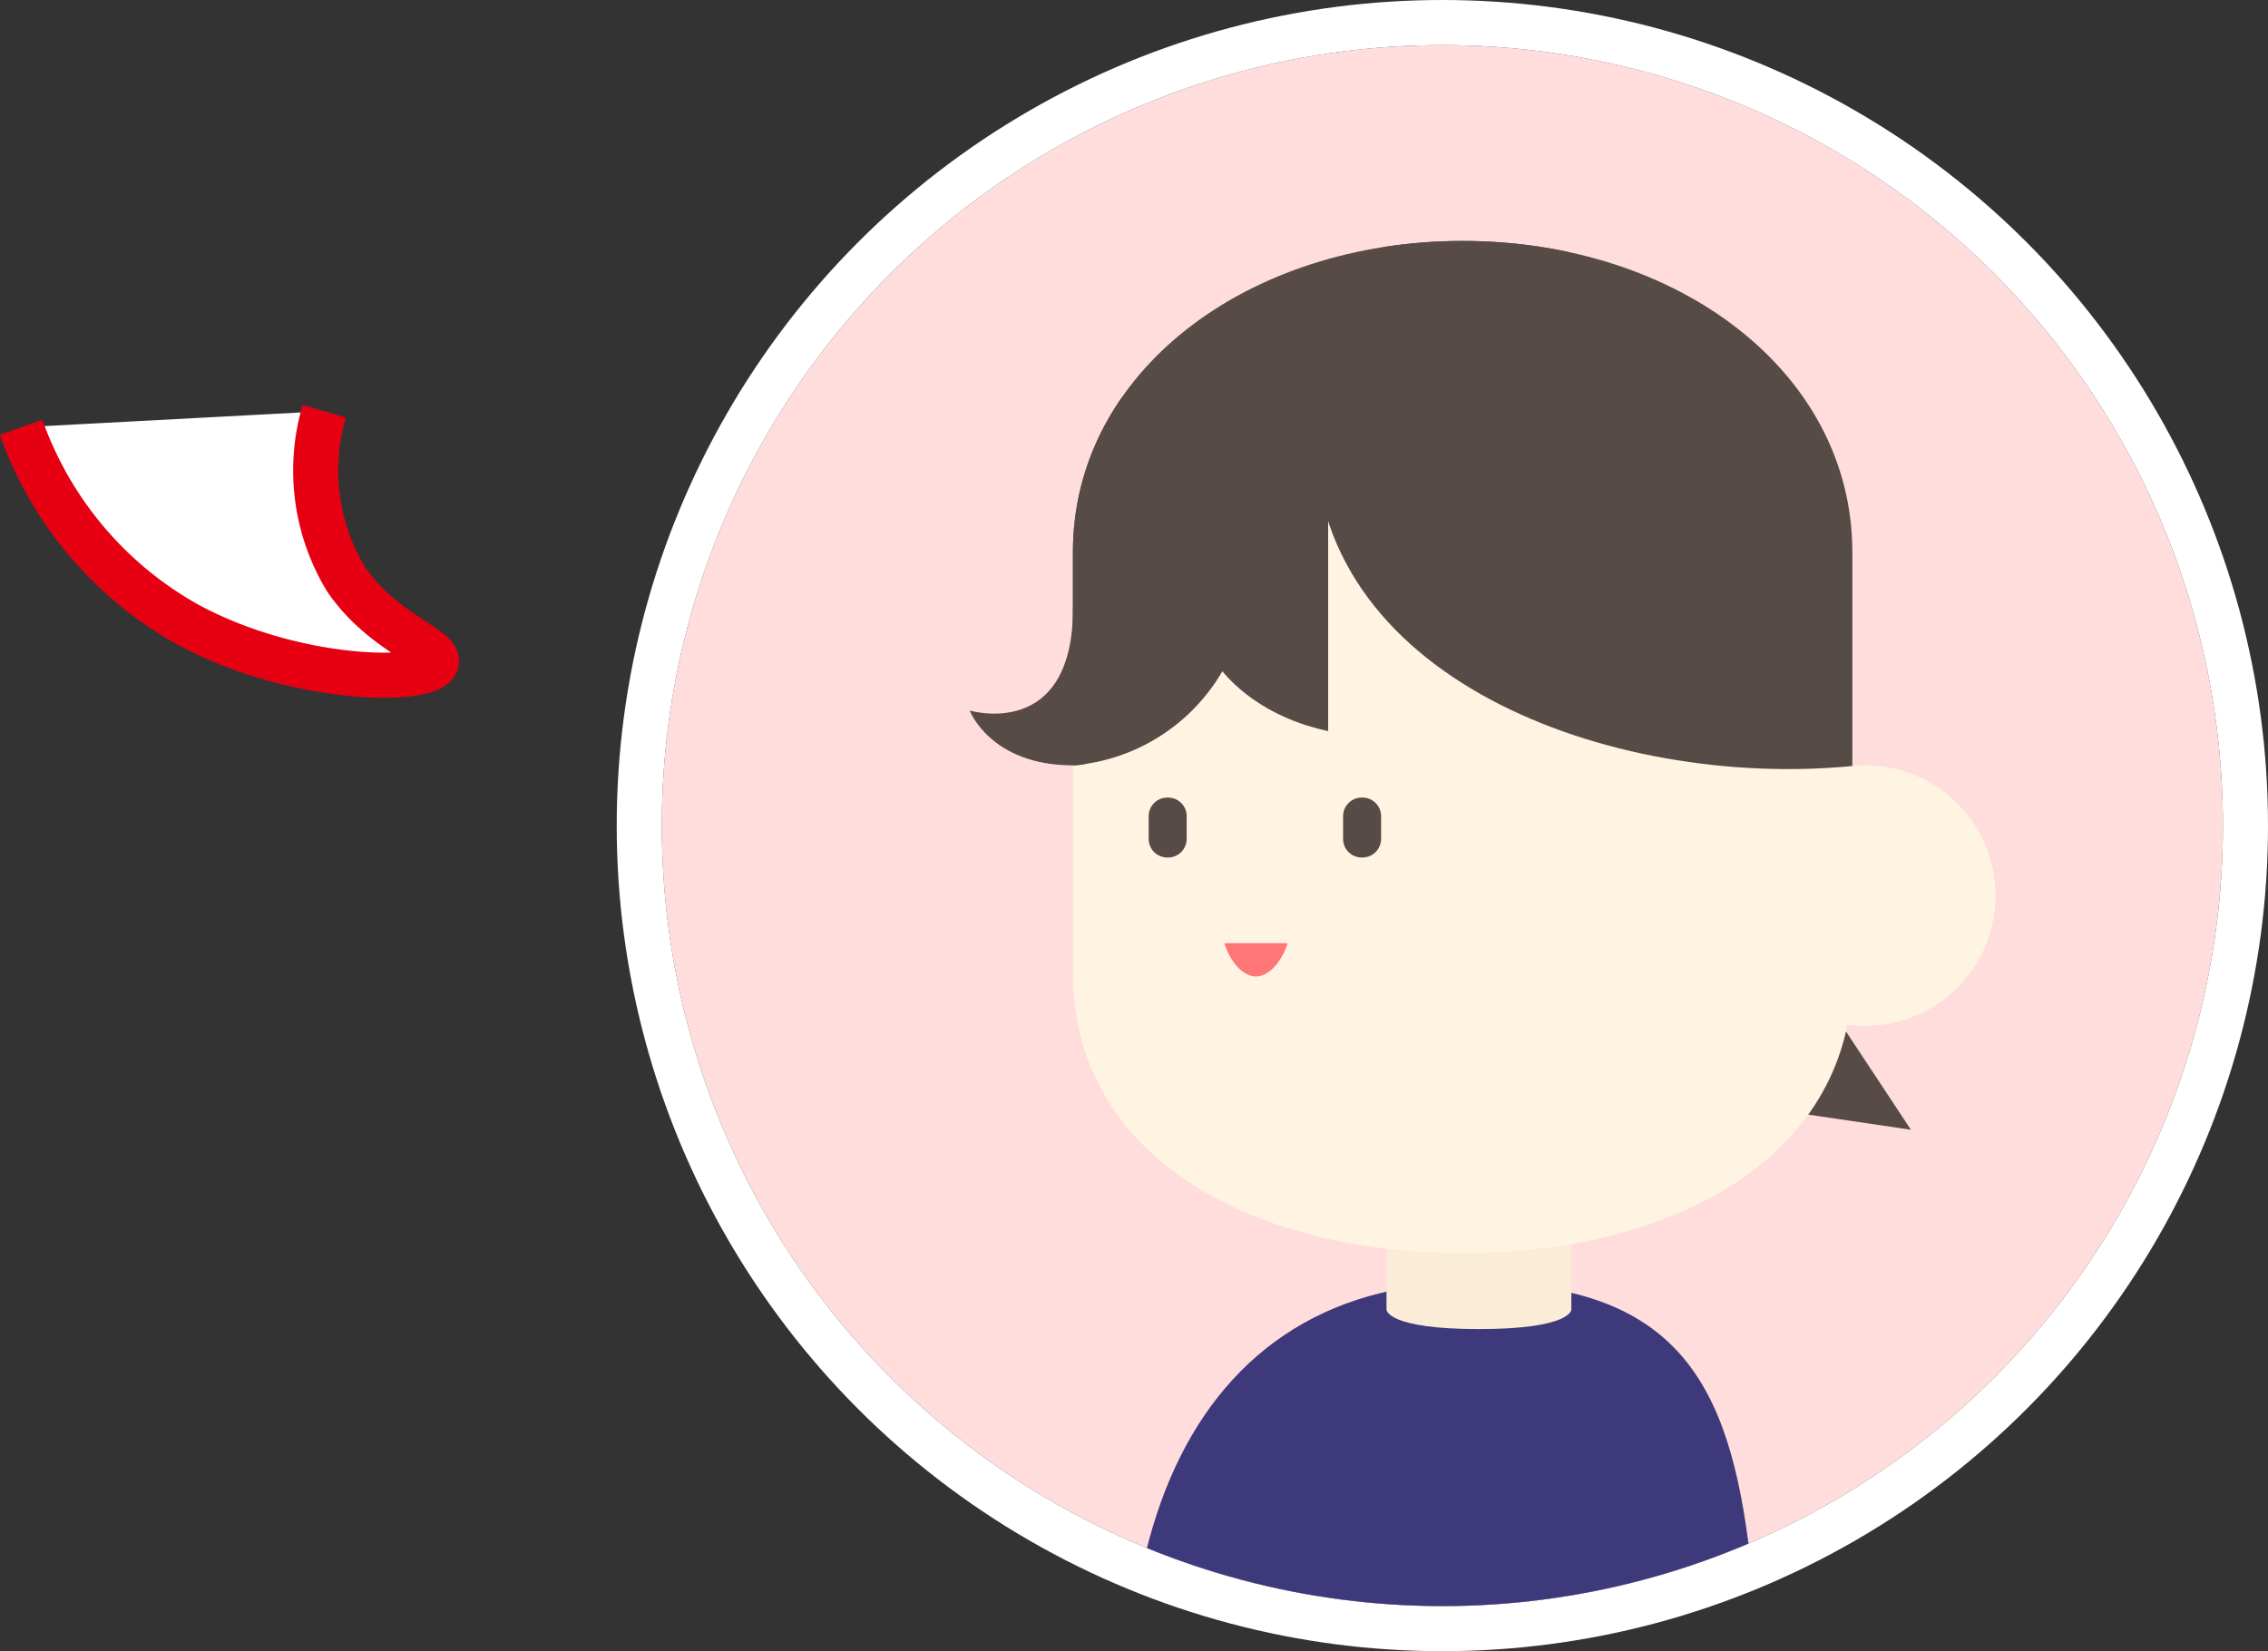
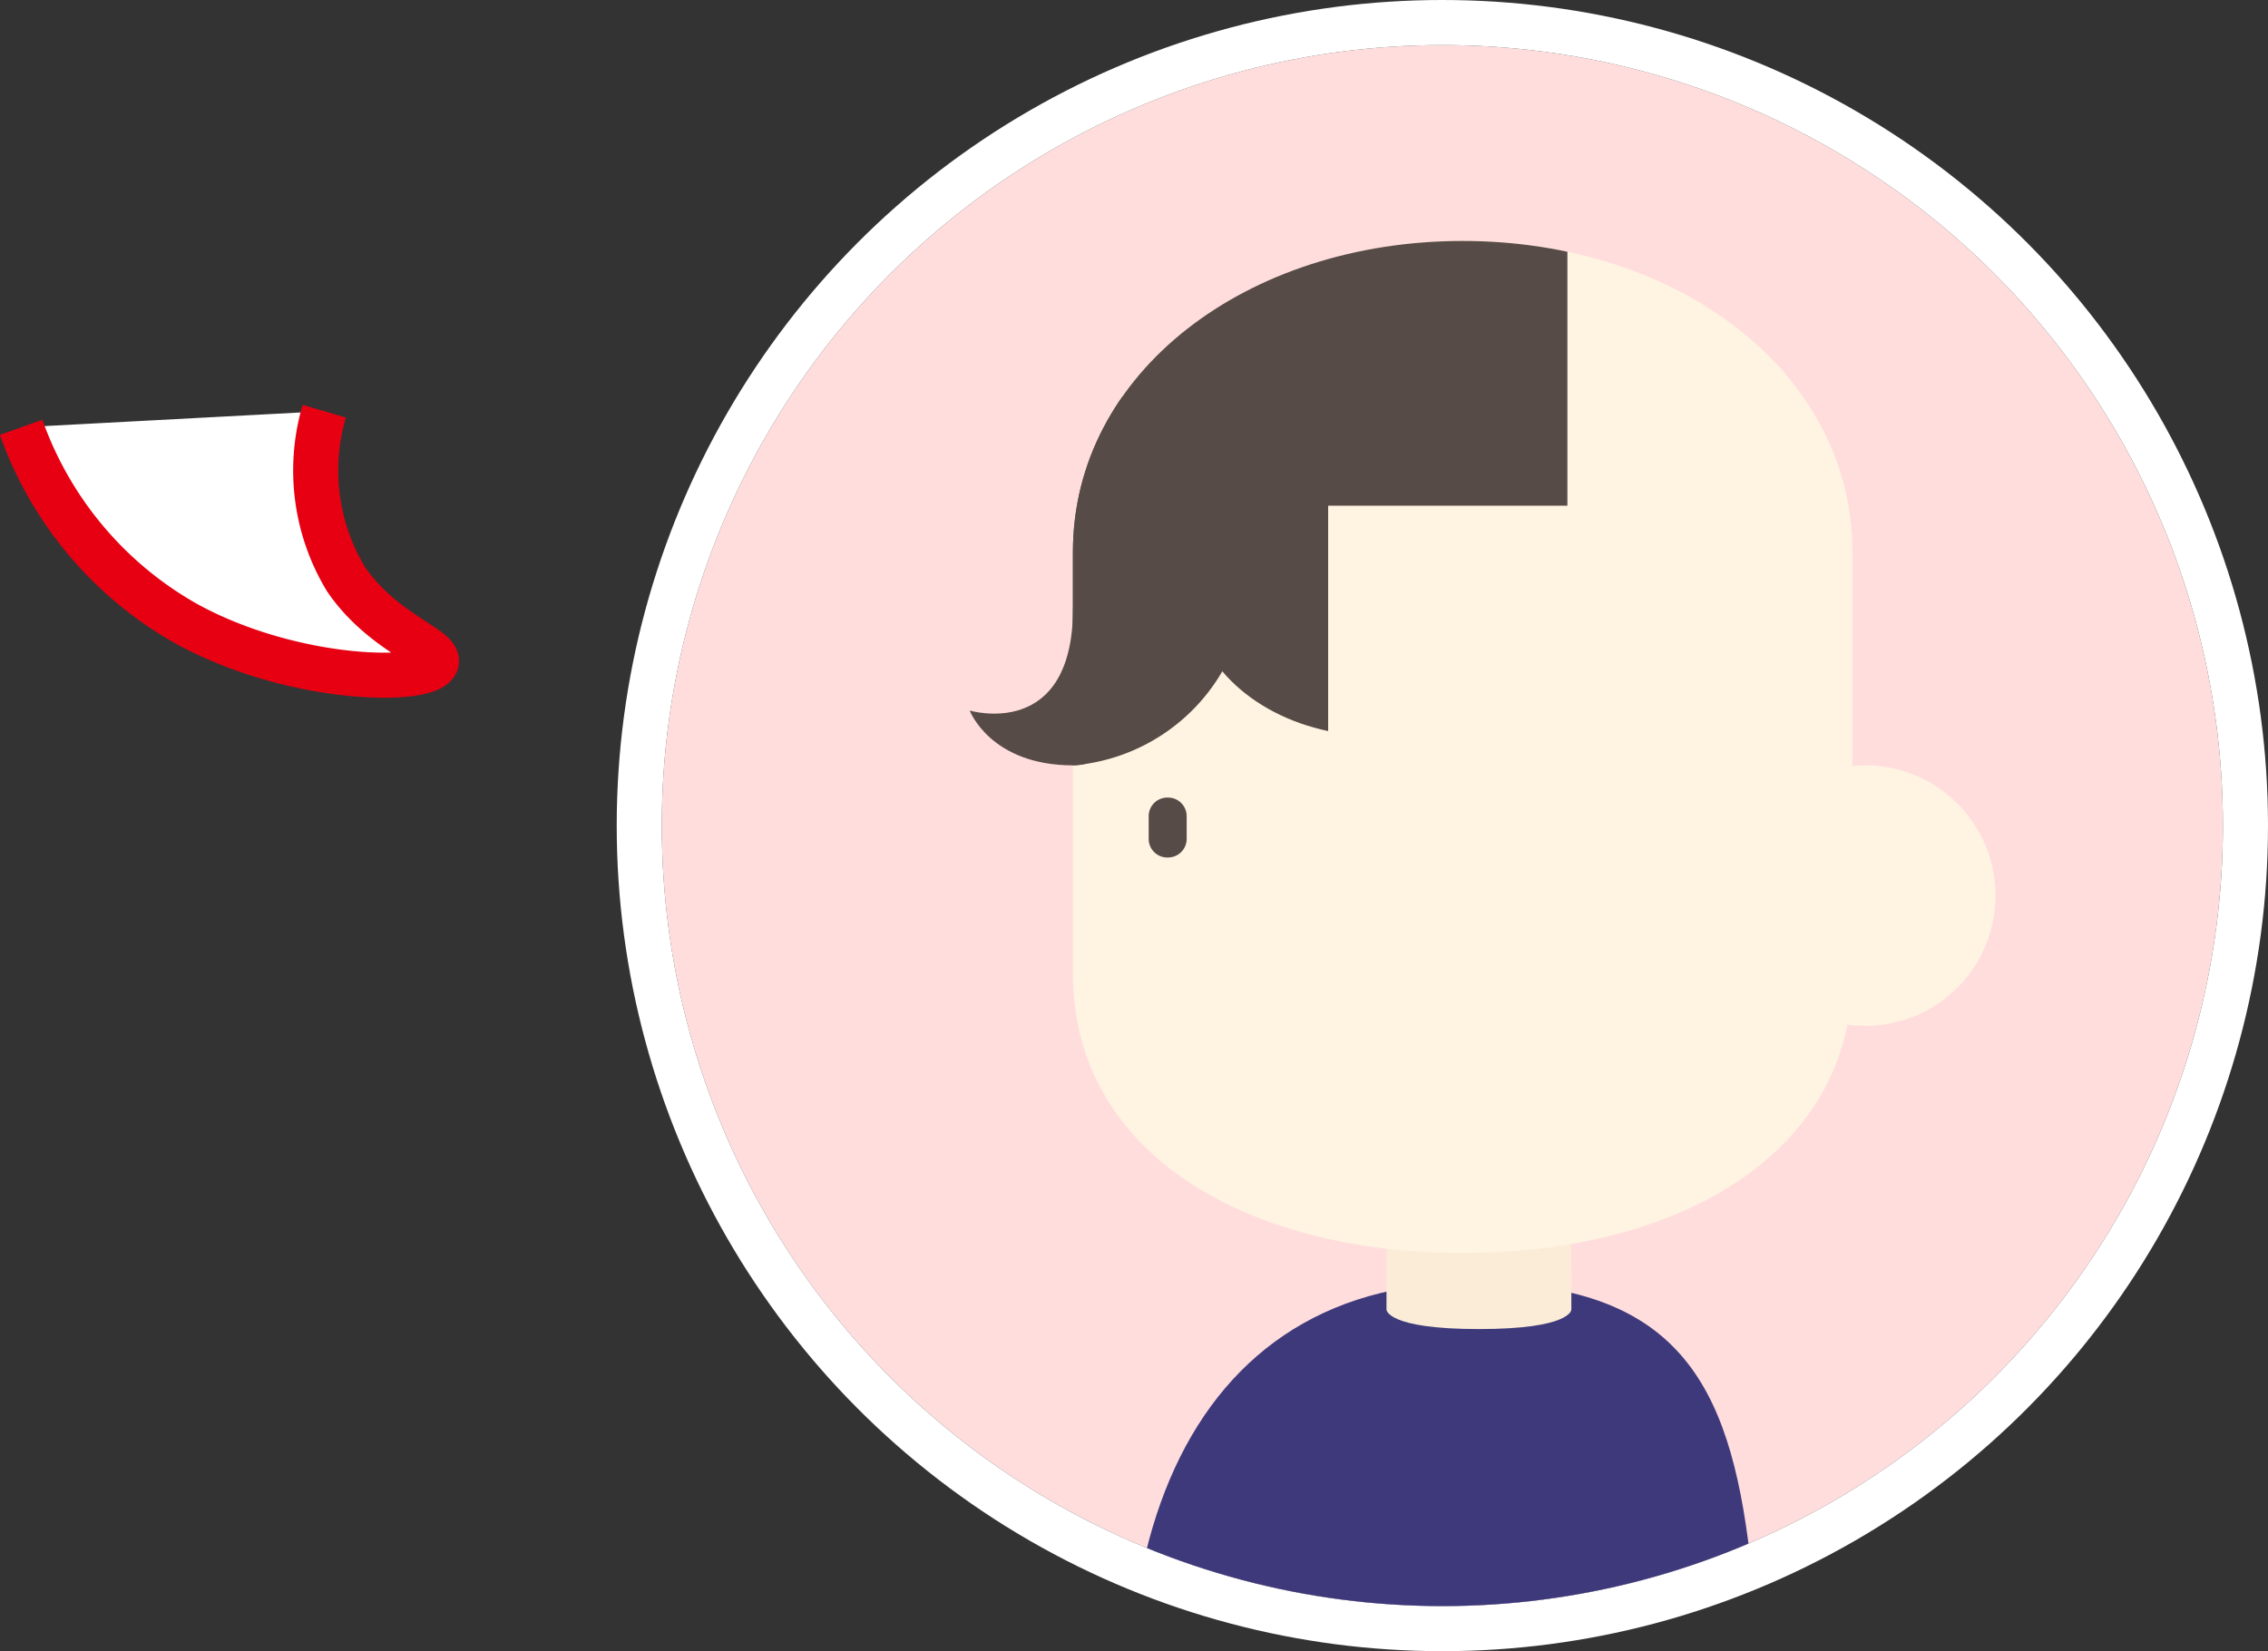
<svg xmlns="http://www.w3.org/2000/svg" width="100.607" height="73.25" viewBox="0 0 100.607 73.25">
  <rect x="0" y="0" width="100.607" height="73.25" fill="#333333" stroke="none" />
  <defs>
    <clipPath id="a">
      <circle cx="34.625" cy="34.625" r="34.625" fill="#fff" stroke="#707070" />
    </clipPath>
    <clipPath id="b">
      <path d="M159.929,73.015V91.727c0,7.991-7.739,12.383-17.287,12.383s-17.289-4.393-17.289-12.383V73.015c0-7.991,7.739-13.805,17.287-13.805s17.289,5.817,17.289,13.805" transform="translate(-125.354 -59.21)" fill="none" />
    </clipPath>
  </defs>
  <g transform="translate(-454.143 -1660.602)">
    <g transform="translate(483.5 1662.602)">
      <g fill="#fdd" stroke="#fff" stroke-width="2">
        <circle cx="34.625" cy="34.625" r="34.625" stroke="none" />
        <circle cx="34.625" cy="34.625" r="35.625" fill="none" />
      </g>
      <g clip-path="url(#a)">
        <g transform="translate(3.766 -1.161) translate(9.892 9.85)">
-           <path d="M244.891,444.662a2.631,2.631,0,1,0-3.365-1.587,2.63,2.63,0,0,0,3.365,1.587" transform="translate(-221.439 -393.782)" fill="#ff4d4d" />
          <path d="M163.273,473.16c-3.9-16.722.582-30,13.893-30,9.086,0,11.429,4.419,12.336,12.118.579,4.911-.734,14.616-1.621,17.885Z" transform="translate(-154.889 -396.95)" fill="#3e397b" />
          <path d="M237.193,389.867H229v7.617s0,.861,4.1.861,4.1-.861,4.1-.861Z" transform="translate(-210.511 -350.074)" fill="#faecd7" />
-           <path d="M106.668,339.453l-2.861,4.727,6.629.977Z" transform="translate(-68.684 -305.728)" fill="#564b46" />
          <path d="M142.643,59.21c9.548,0,17.287,5.815,17.287,13.805V91.727c0,7.991-7.739,12.383-17.287,12.383s-17.289-4.393-17.289-12.383V73.015c0-7.991,7.739-13.805,17.287-13.805" transform="translate(-120.773 -59.21)" fill="#fff3e2" />
          <path d="M403.916,194.4c0,5.935-4.585,4.561-4.585,4.561s.916,2.432,4.585,2.432c3.6,0,0-6.993,0-6.993" transform="translate(-399.331 -178.129)" fill="#564b46" />
          <path d="M72.6,258.287a5.78,5.78,0,1,0,5.78-5.78,5.78,5.78,0,0,0-5.78,5.78" transform="translate(-38.656 -229.245)" fill="#fff3e2" />
-           <path d="M299.9,267.055h.033a.827.827,0,0,0,.826-.826v-1.006a.826.826,0,0,0-.826-.826H299.9a.826.826,0,0,0-.826.826v1.007a.826.826,0,0,0,.826.826" transform="translate(-282.51 -239.704)" fill="#564b46" />
          <path d="M371.555,267.055h.033a.827.827,0,0,0,.826-.826v-1.006a.826.826,0,0,0-.826-.826h-.033a.826.826,0,0,0-.826.826v1.007a.826.826,0,0,0,.826.826" transform="translate(-362.789 -239.704)" fill="#564b46" />
-           <path d="M336.388,318.081c-.189.662-.745,1.477-1.4,1.477s-1.214-.817-1.4-1.477Z" transform="translate(-322.29 -286.928)" fill="#ff7677" />
          <g transform="translate(4.58)" clip-path="url(#b)" fill="#564b46">
            <path d="M324.611,138.133v12.244c-3.469-.726-6.023-3.191-6.023-6.122s2.553-5.4,6.023-6.123" transform="translate(-313.29 -128.635)" />
-             <path d="M.007,16.911c-.354,11.147,13.11,16.094,23.832,15.052,10.7-1.039,15.086-6.68,15.086-15.052S30.213,1.756,19.465,1.756.271,8.545.006,16.911" transform="translate(10.737 -8.67)" />
            <path d="M348.072,120.83a8.446,8.446,0,1,0,8.448-8.446,8.446,8.446,0,0,0-8.448,8.446h0Z" transform="translate(-357.192 -105.985)" />
            <path transform="translate(-8.98 -7.126)" d="M0 0H30.914V18.871H0z" />
            <path d="M404.055,153.78c0,5.935-4.628,4.561-4.628,4.561a4.326,4.326,0,0,0,4.628,2.428c3.58-.423,0-6.988,0-6.988" transform="translate(-404.054 -142.399)" />
          </g>
        </g>
      </g>
    </g>
    <path d="M113.062,143.255a9.313,9.313,0,0,0,.961,7.444c1.657,2.435,4.251,3.081,4,3.722-.363.928-6.3.867-11.044-1.718a16.2,16.2,0,0,1-7.363-8.733" transform="translate(355.465 1535.589)" fill="#fff" stroke="#e60012" stroke-linejoin="round" stroke-width="2" />
  </g>
</svg>